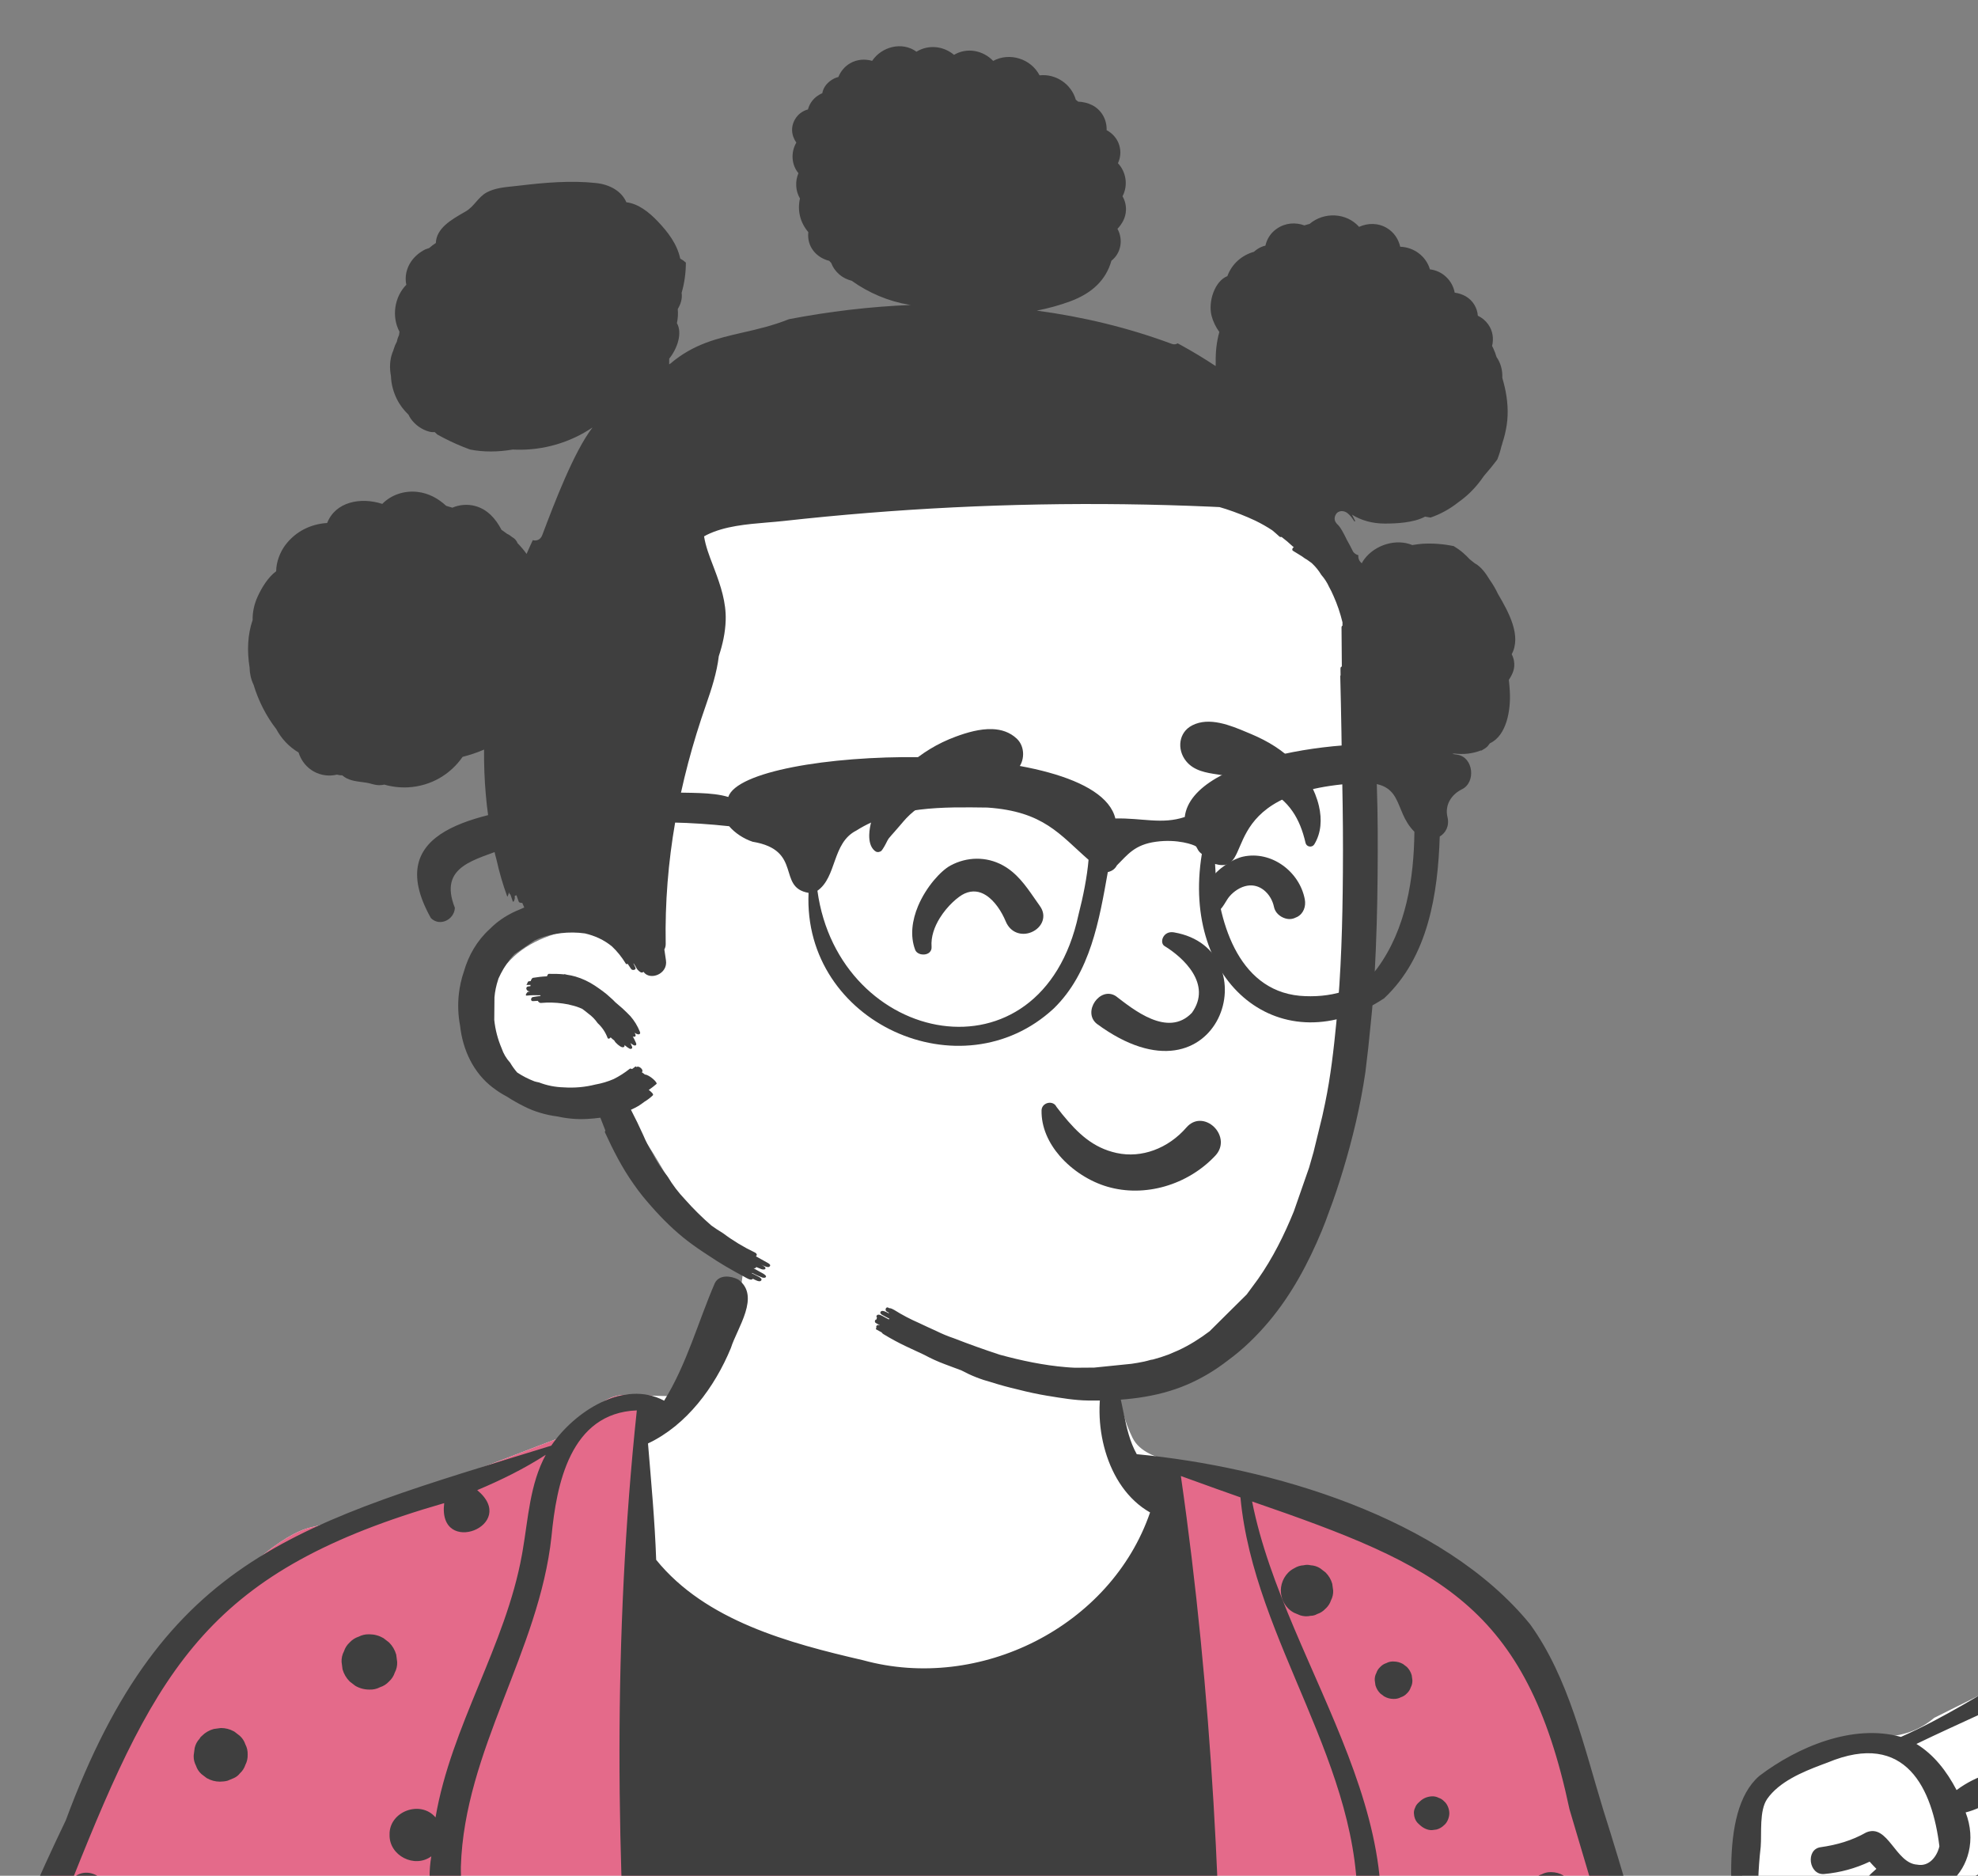
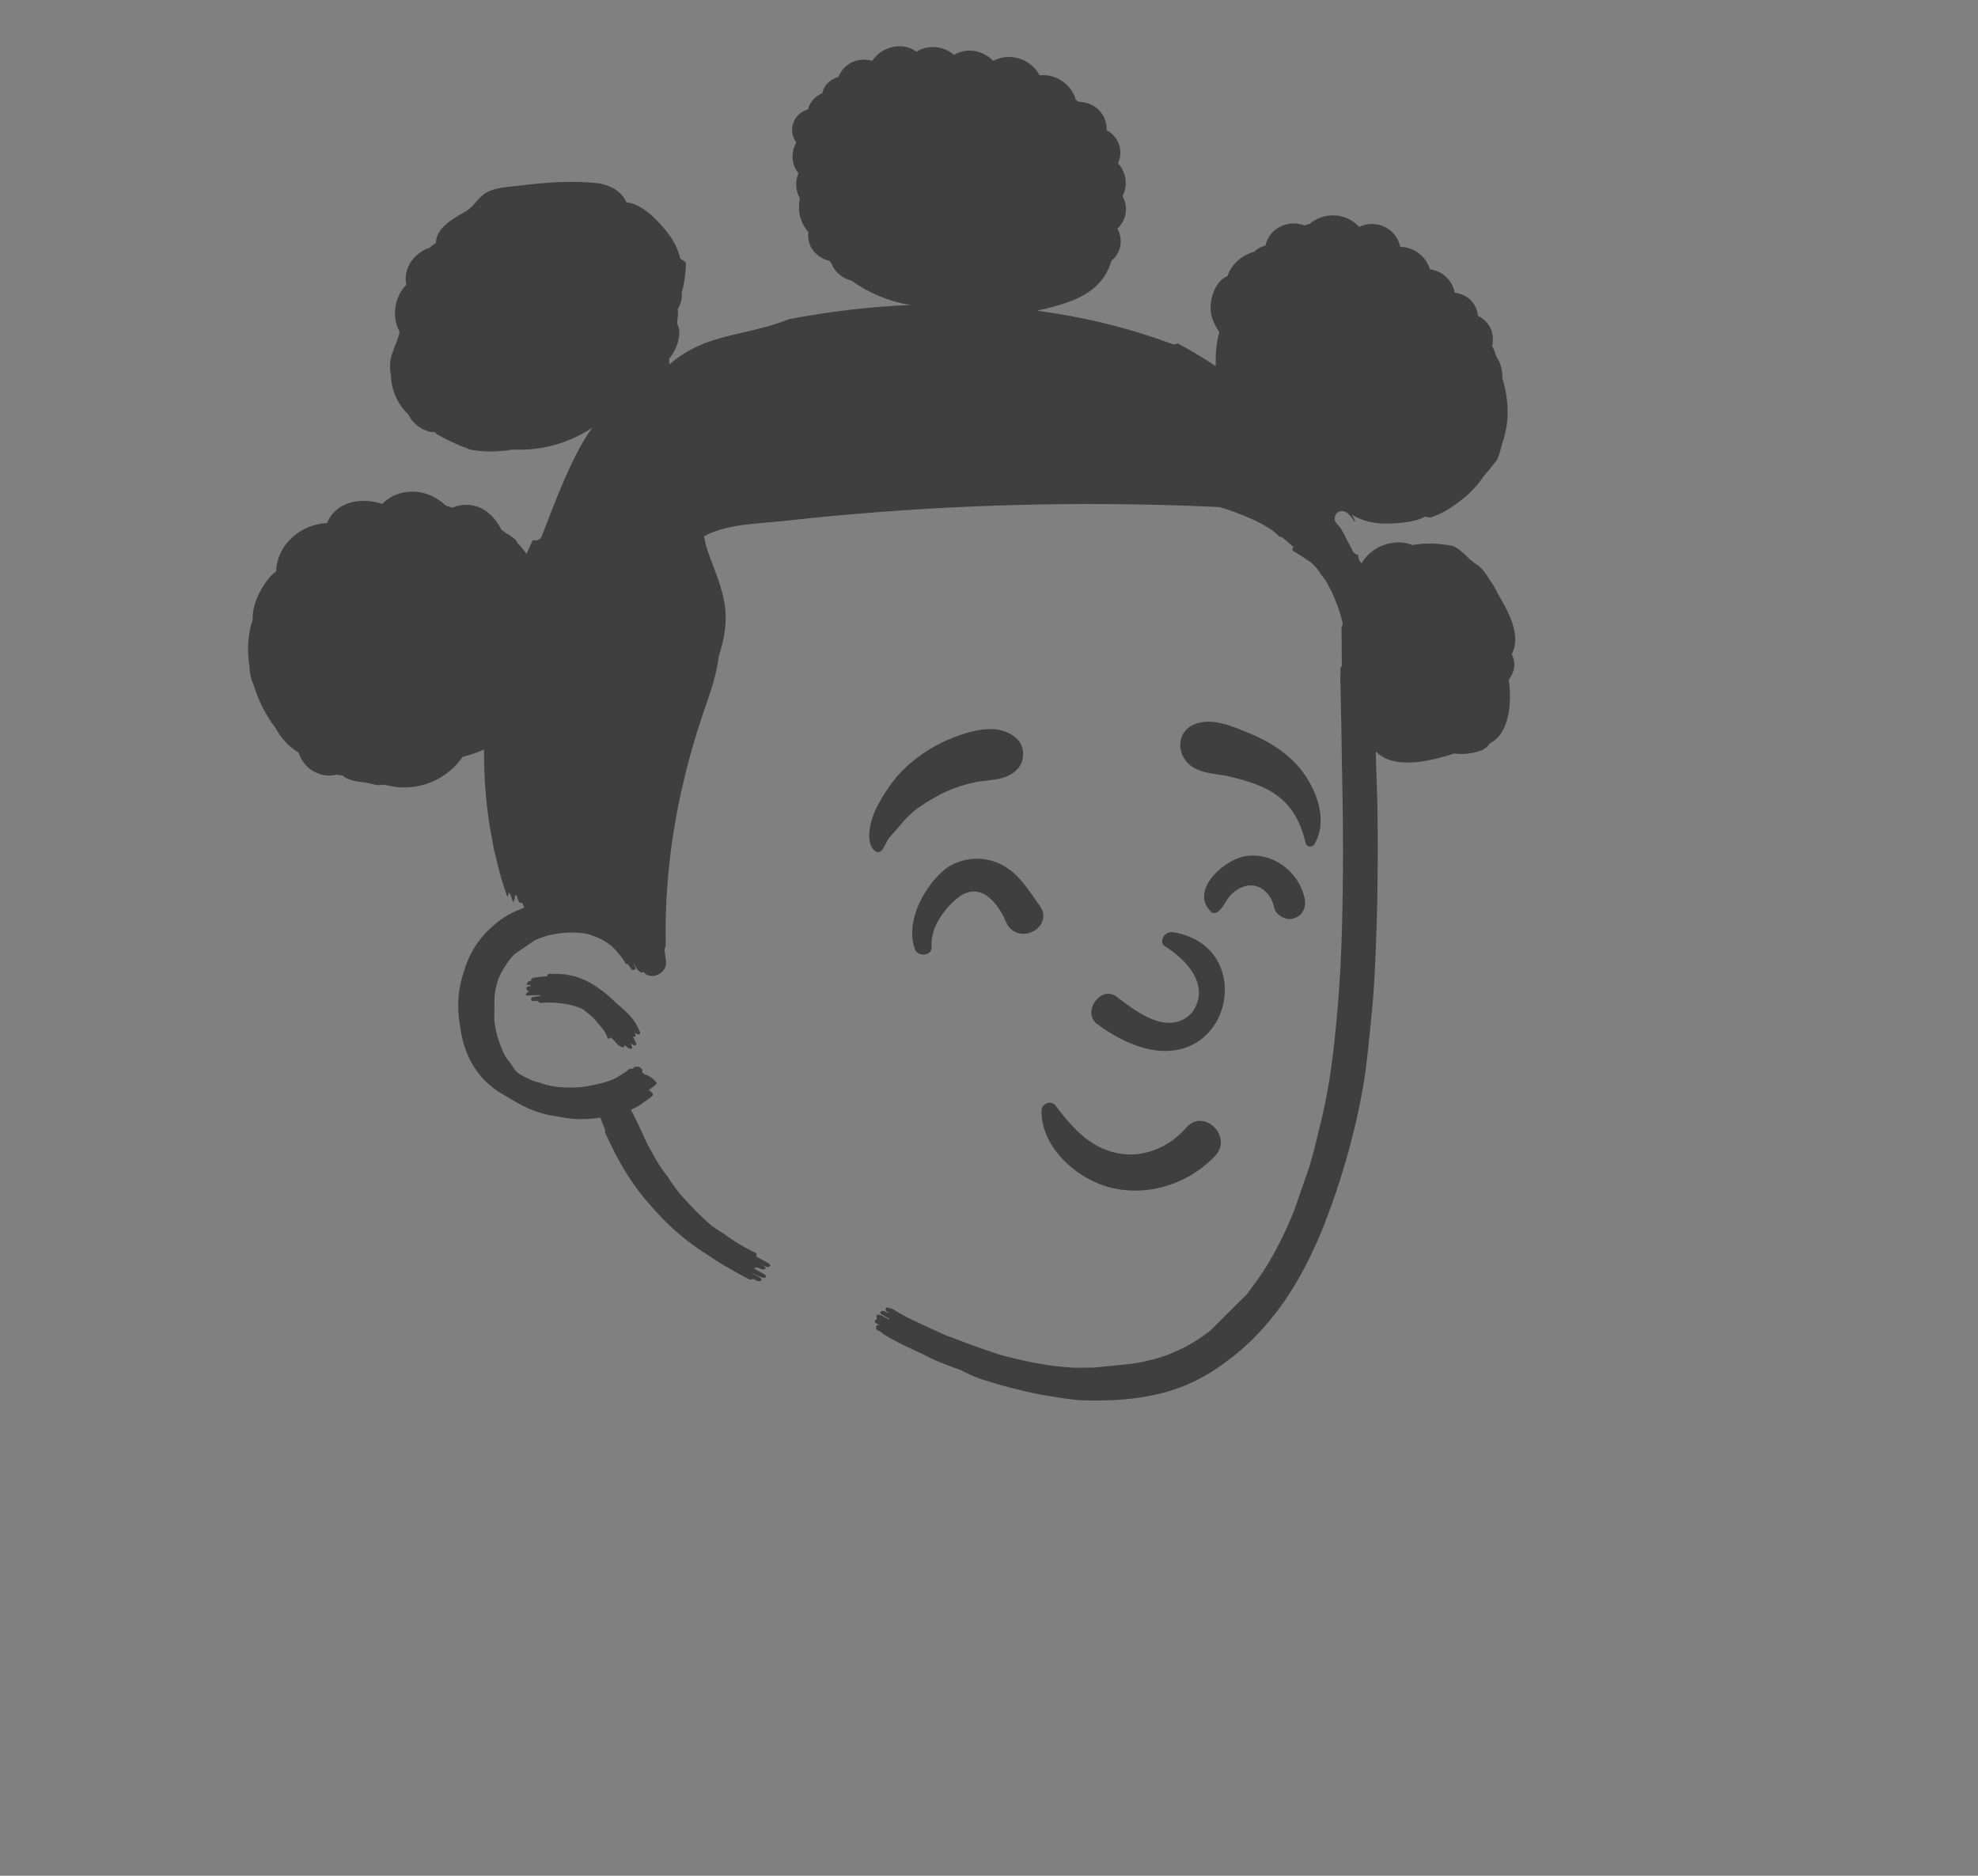
<svg xmlns="http://www.w3.org/2000/svg" width="58" height="55" viewBox="0 0 58 55" fill="none">
  <rect x="0" y="0" width="58" height="55" fill="#808080" stroke="none" />
-   <path fill-rule="evenodd" clip-rule="evenodd" d="M26.888 34.346C29.046 34.452 32.405 35.371 32.573 35.959C32.835 36.876 32.272 40.316 33.214 42.169C33.616 42.958 35.142 42.888 35.733 43.145C37.711 44.005 43.567 45.638 44.775 47.693C45.258 48.516 48.231 58.732 49.811 63.944C49.989 64.532 50.19 65.075 50.409 65.579L50.489 65.188C51.133 62.038 51.455 60.13 51.455 59.467C51.455 58.429 50.623 54.052 51.455 52.939C52.279 51.837 54.266 50.937 55.16 50.919L55.186 50.918C55.773 50.918 56.282 50.736 56.714 50.371L57.346 50.055C60.565 48.45 62.445 47.569 62.988 47.414C63.853 47.165 65.326 47.695 64.589 48.49C64.099 49.02 62.865 49.958 60.889 51.304L60.143 51.892L60.233 51.939C61.197 52.443 61.763 52.867 61.932 53.211C62.107 53.566 62.023 53.986 61.681 54.471L61.733 54.521C62.166 54.944 62.382 55.227 62.382 55.371V56.075C62.813 56.702 62.92 57.225 62.705 57.644C62.49 58.063 62.148 58.425 61.681 58.732C61.336 59.633 60.926 60.274 60.45 60.655C59.974 61.037 59.151 61.354 57.982 61.608L56.924 64.123L56.066 67.655L55.634 71.597L55.76 71.688C56.341 72.109 56.714 72.421 56.714 72.743C56.714 73.245 54.368 85.058 50.718 85.587C49.928 85.701 45.834 85.14 44.49 84.054L44.51 84.171C44.827 86.07 44.76 87.055 44.309 87.129C38.778 88.03 23.069 88.309 -2.819 87.964C-2.973 74.308 -2.276 65.213 -0.73 60.68C3.227 49.085 7.589 45.125 9.115 44.786C10.451 44.489 15.087 42.655 16.383 42.169C17.228 41.851 17.41 40.898 18.373 40.898L18.451 40.899C19.384 40.908 20.21 41.074 20.675 40.597C21.893 39.347 21.553 37.616 22.058 35.959C22.337 35.046 24.241 34.216 26.888 34.346Z" fill="white" />
-   <path d="M18.373 40.898L18.451 40.899C18.682 40.901 18.906 40.913 19.119 40.922L18.669 42.447L18.66 42.607C18.367 47.862 20.956 50.378 26.427 50.154C31.898 49.93 34.619 48.21 34.591 44.994L34.589 44.897L34.589 42.895L34.675 42.912C35.09 42.989 35.49 43.039 35.733 43.145C37.711 44.005 43.567 45.638 44.775 47.693C45.258 48.516 48.231 58.732 49.811 63.944C49.869 64.135 49.929 64.321 49.991 64.502L49.991 65.532L49.974 65.594C49.42 67.653 50.157 69.335 52.185 70.642C53.623 71.569 55.099 72.17 56.614 72.447C56.679 72.547 56.714 72.644 56.714 72.743C56.714 73.245 54.368 85.058 50.718 85.587C49.928 85.701 45.834 85.14 44.49 84.053L44.51 84.171L44.529 84.284C44.824 86.109 44.751 87.057 44.309 87.129C38.778 88.03 23.069 88.309 -2.819 87.964C-2.973 74.308 -2.276 65.213 -0.73 60.68C3.227 49.085 7.589 45.125 9.115 44.786C10.451 44.489 15.087 42.655 16.383 42.169C17.229 41.851 17.41 40.898 18.373 40.898Z" fill="#E46A8A" />
-   <path fill-rule="evenodd" clip-rule="evenodd" d="M20.962 37.62C21.088 37.371 21.424 37.403 21.646 37.517C22.311 38 21.615 38.937 21.431 39.527C20.958 40.671 20.136 41.789 19.001 42.324C19.095 43.461 19.201 44.596 19.241 45.737C20.692 47.526 23.139 48.179 25.311 48.681C28.722 49.619 32.572 47.698 33.723 44.347C32.413 43.607 31.989 41.669 32.38 40.317C32.414 40.222 32.562 40.18 32.614 40.286C32.973 41.02 32.925 41.915 33.333 42.639C37.249 43.012 42.302 44.48 44.867 47.627C46.004 49.202 46.454 51.25 47.014 53.075C48.209 56.837 49.16 60.675 50.332 64.441L50.47 63.728C50.849 61.765 51.193 59.776 50.937 57.78L50.932 57.684C50.849 56.096 50.349 53.144 51.588 52.072C52.709 51.221 54.333 50.536 55.74 50.929C58.243 49.822 60.404 47.957 63.07 47.231C63.891 47.063 65.072 47.262 64.877 48.368C64.34 50.303 62.089 51.054 60.55 52.052C61.536 52.318 62.739 53.51 61.968 54.55C61.962 54.568 61.956 54.582 61.95 54.593C62.575 54.868 62.662 55.56 62.509 56.154C62.493 56.31 62.452 56.176 62.545 56.318C63.25 56.979 62.938 58.822 61.876 58.884C61.945 59.757 61.381 60.605 60.666 61.081C59.896 61.594 58.782 61.616 58.145 62.319C56.647 64.942 56.131 68.04 55.968 71.045C56.955 71.412 57.84 72.51 56.943 73.442C56.926 73.444 56.908 73.446 56.89 73.448C56.37 74.826 56.169 76.296 55.895 77.736C55.472 80.193 54.369 82.449 52.962 84.496C51.334 87.205 46.957 86.776 44.752 85.027C44.761 85.486 44.837 85.942 44.689 86.385C44.471 86.864 43.939 86.657 43.886 86.186C42.721 86.837 42.446 84.687 43.742 85.028C43.642 83.473 43.585 81.916 43.538 80.359C42.071 80.831 42.008 78.412 43.508 78.895L43.506 78.227C43.495 73.099 43.552 67.954 44.233 62.866C44.296 62.486 44.403 62.118 44.465 61.739C44.471 61.7 44.533 61.711 44.533 61.749C44.639 68.871 44.17 76.009 44.659 83.134C45.066 83.257 45.228 83.721 45.529 83.991C46.198 84.605 47.108 84.904 47.999 85.008C50.493 85.355 51.569 84.598 52.68 82.444C52.179 82.777 51.502 82.189 51.807 81.663L51.817 81.647C52.134 81.089 53.029 81.423 52.916 82.048C54.032 80.271 54.617 78.267 55.048 76.234L55.107 75.992C55.316 75.128 55.589 74.139 56.092 73.359C53.02 72.58 50.015 70.209 49.534 66.956C48.754 69.392 47.697 71.773 46.69 74.142C46.379 74.965 46.25 75.851 45.804 76.615C45.7 76.792 45.437 76.746 45.379 76.56C44.978 74.778 46.193 73.083 46.824 71.479C47.339 70.573 48.817 66.433 49.734 66.423C48.704 61.935 47.33 57.481 46.021 53.049C44.756 47.065 42.178 45.911 36.715 44.026C37.7 49.017 42.199 53.848 39.805 59.082L39.747 59.218C39.502 59.795 39.299 60.376 39.469 61.01C39.635 61.624 40.013 62.158 40.315 62.711C42.005 65.833 40.842 69.48 40.189 72.732C39.364 76.546 38.549 80.363 37.696 84.17C37.528 84.93 37.419 85.712 37.165 86.448C37.034 86.828 36.38 86.792 36.422 86.349C36.503 85.489 36.746 84.651 36.923 83.807C37.985 78.34 39.422 72.939 40.336 67.448C40.923 63.384 38.61 62.76 38.696 60.134C39.011 58.791 39.843 57.592 39.795 56.161C39.98 51.78 36.77 48.166 36.373 43.905L35.673 43.657C35.324 43.532 34.974 43.407 34.626 43.279C36.459 56.022 35.903 69.044 34.986 81.851C34.799 82.442 34.977 88.484 34.192 88.117C34.152 88.348 34.029 88.575 33.761 88.573C31.327 88.596 28.892 88.634 26.457 88.663C25.286 88.556 23.677 89 22.681 88.328C21.531 88.002 21.398 82.993 21.091 81.89L20.971 81.088C19.017 67.977 17.269 54.596 18.673 41.355C16.719 41.43 16.316 43.526 16.171 45.053C15.808 48.421 13.619 51.322 13.514 54.729C13.505 55.556 13.662 56.357 13.994 57.116C14.876 58.975 16.402 61.125 15.261 63.202C13.913 64.819 14.03 65.244 14.525 67.242C15.917 73.847 18.229 80.197 20.428 86.566C19.95 89.041 17.076 79.852 16.805 79.159C15.533 79.795 14.838 77.685 16.297 77.534C15.36 74.416 14.498 71.275 13.779 68.098L13.76 68.009C13.443 66.541 12.819 64.823 13.873 63.521C16.59 60.79 12.078 57.738 12.647 54.43C12.156 54.792 11.412 54.411 11.423 53.803C11.4 53.118 12.326 52.767 12.771 53.289C13.229 50.605 14.823 48.262 15.305 45.586L15.327 45.46C15.49 44.515 15.536 43.519 16.003 42.657C15.367 43.068 14.69 43.4 13.993 43.693C15.239 44.727 12.826 45.672 13.025 44.074C6.192 46.039 4.648 48.779 2.139 55.072C2.607 54.619 3.41 55.205 3.13 55.782C2.906 56.39 1.929 56.212 1.93 55.564L1.815 55.835C0.294 59.451 -1.091 63.154 -1.787 67.024C-0.422 66.832 -0.769 69 -2.006 68.389C-2.502 71.83 -2.51 75.32 -2.449 78.789C-1.298 78.189 -1.263 80.228 -2.438 79.647C-2.395 82.49 -2.332 85.333 -2.285 88.175C-2.275 88.78 -3.214 88.778 -3.229 88.175C-3.339 83.807 -3.539 79.431 -3.444 75.062C-3.533 67.478 -1.34 60.169 1.929 53.375C4.82 45.553 8.815 44.664 16.164 42.389C16.843 41.389 18.292 40.442 19.474 41.07C20.136 40.009 20.472 38.751 20.962 37.62ZM8.37 64.882C8.398 64.786 8.536 64.81 8.541 64.905C8.602 66.132 8.547 67.367 8.463 68.6C8.412 69.352 8.349 70.103 8.296 70.851C8.154 72.822 8.04 74.795 7.953 76.77C7.984 76.758 8.015 76.747 8.047 76.738C8.197 76.697 8.347 76.697 8.496 76.738C8.63 76.775 8.746 76.84 8.847 76.933L8.868 76.954C8.95 77.029 9.009 77.119 9.043 77.223C9.091 77.315 9.116 77.414 9.116 77.52L9.115 77.546C9.115 77.698 9.077 77.838 9 77.969C8.925 78.095 8.824 78.195 8.698 78.27C8.566 78.346 8.424 78.384 8.272 78.385C8.256 78.386 8.239 78.388 8.223 78.388C8.11 78.393 8.004 78.369 7.906 78.318L7.891 78.314C7.854 79.316 7.824 80.318 7.802 81.321C7.782 82.195 7.755 83.068 7.737 83.942L7.729 84.379L7.713 85.345C7.708 85.742 7.71 86.123 7.574 86.497L7.558 86.54C7.46 86.791 7.384 87.139 7.122 87.278C6.914 87.389 6.632 87.348 6.512 87.132C6.411 86.951 6.499 86.69 6.648 86.568C6.645 86.56 6.64 86.552 6.637 86.544C6.614 86.478 6.579 86.415 6.558 86.348C6.493 86.136 6.511 85.91 6.51 85.69C6.51 85.302 6.523 84.913 6.534 84.525C6.557 83.699 6.583 82.874 6.616 82.049C6.726 79.281 6.933 76.513 7.171 73.752L7.251 72.821C7.358 71.582 7.47 70.341 7.627 69.109C7.634 69.05 7.642 68.991 7.65 68.932C7.565 68.89 7.487 68.832 7.425 68.767C7.175 68.507 7.024 68.118 6.882 67.782L6.849 67.706C6.695 67.348 6.553 66.986 6.48 66.602L6.473 66.567C6.439 66.403 6.373 66.113 6.548 66.034C6.639 65.992 6.697 66.022 6.726 66.112C6.73 66.124 6.727 66.137 6.72 66.148C6.792 66.257 6.905 66.36 6.976 66.461L7.219 66.807L7.339 66.981C7.492 67.204 7.655 67.417 7.823 67.628C7.956 66.703 8.118 65.783 8.37 64.882ZM18.349 85.485C18.653 85.248 19.149 85.377 19.149 85.814C19.149 86.253 18.652 86.38 18.349 86.143L18.334 86.132L18.319 86.12C18.154 85.992 18.148 85.657 18.307 85.518L18.319 85.508C18.329 85.5 18.338 85.492 18.349 85.485ZM5.115 84.631C5.253 84.631 5.381 84.666 5.5 84.735C5.552 84.774 5.603 84.814 5.655 84.853C5.75 84.948 5.815 85.06 5.851 85.188L5.879 85.39C5.883 85.495 5.861 85.592 5.813 85.682C5.782 85.776 5.729 85.858 5.655 85.927C5.586 86.001 5.504 86.053 5.409 86.083C5.326 86.127 5.237 86.15 5.141 86.15L5.115 86.149C4.977 86.149 4.849 86.114 4.729 86.045C4.678 86.006 4.627 85.966 4.575 85.927C4.481 85.832 4.415 85.721 4.378 85.592C4.37 85.525 4.361 85.457 4.351 85.39C4.347 85.285 4.37 85.188 4.417 85.098C4.448 85.004 4.501 84.922 4.575 84.853C4.644 84.779 4.726 84.727 4.821 84.697C4.904 84.653 4.994 84.631 5.089 84.631L5.115 84.631ZM39.758 83.231L39.952 83.257C40.138 83.299 40.288 83.435 40.388 83.59C40.441 83.674 40.47 83.763 40.474 83.86C40.496 83.955 40.491 84.052 40.461 84.148C40.439 84.242 40.395 84.325 40.331 84.395C40.308 84.43 40.282 84.461 40.253 84.489C40.192 84.59 40.1 84.656 40.005 84.724C39.925 84.775 39.839 84.802 39.745 84.806C39.684 84.823 39.622 84.823 39.559 84.806C39.467 84.802 39.38 84.775 39.3 84.724C39.253 84.688 39.206 84.651 39.159 84.615C39.117 84.567 39.079 84.518 39.042 84.466C39.018 84.41 38.994 84.354 38.971 84.298C38.927 84.163 38.949 84.044 38.972 83.909C38.976 83.886 38.982 83.866 38.99 83.843L39.006 83.801C39.049 83.689 39.071 83.651 39.147 83.553L39.176 83.515C39.19 83.496 39.205 83.478 39.222 83.461C39.269 83.412 39.337 83.372 39.39 83.33C39.504 83.264 39.627 83.232 39.758 83.231ZM14.638 82.76C14.746 82.761 14.847 82.787 14.94 82.841L15.061 82.934C15.135 83.009 15.186 83.096 15.215 83.197C15.222 83.249 15.229 83.302 15.237 83.355C15.24 83.436 15.223 83.513 15.185 83.584C15.161 83.658 15.12 83.721 15.061 83.776C15.007 83.833 14.943 83.874 14.869 83.899C14.804 83.932 14.735 83.95 14.661 83.95L14.638 83.949C14.53 83.949 14.43 83.922 14.336 83.868L14.215 83.776C14.141 83.701 14.09 83.614 14.061 83.513C14.054 83.46 14.047 83.408 14.039 83.355C14.036 83.273 14.053 83.197 14.091 83.126C14.116 83.052 14.156 82.988 14.215 82.934C14.269 82.876 14.333 82.835 14.407 82.811C14.472 82.778 14.54 82.761 14.614 82.76L14.638 82.76ZM9.726 82.516C9.88 82.515 10.037 82.558 10.164 82.647C10.287 82.734 10.38 82.828 10.44 82.968C10.457 83.007 10.473 83.044 10.487 83.082C10.55 83.251 10.562 83.42 10.474 83.585C10.389 83.745 10.205 83.815 10.041 83.863C9.902 83.904 9.744 83.91 9.606 83.861C9.537 83.837 9.469 83.811 9.407 83.774C9.291 83.702 9.228 83.618 9.15 83.513C9.089 83.41 9.059 83.298 9.059 83.179C9.059 83.059 9.089 82.948 9.15 82.844C9.269 82.641 9.49 82.518 9.726 82.516ZM1.875 82.658C2.071 82.658 2.242 82.748 2.36 82.9C2.479 83.054 2.523 83.245 2.47 83.436C2.415 83.637 2.247 83.814 2.039 83.865C1.885 83.902 1.759 83.901 1.605 83.875C1.476 83.853 1.377 83.776 1.277 83.697C1.164 83.605 1.129 83.437 1.148 83.302C1.166 83.166 1.229 83.078 1.324 82.998L1.325 82.996L1.289 83.023C1.303 83.011 1.316 82.998 1.329 82.986C1.334 82.978 1.337 82.97 1.341 82.962C1.396 82.87 1.47 82.797 1.562 82.742C1.659 82.686 1.763 82.658 1.875 82.658ZM47.466 80.429C47.574 80.4 47.682 80.4 47.789 80.429C47.868 80.447 47.937 80.483 47.996 80.537C48.055 80.575 48.104 80.624 48.14 80.686L48.152 80.706C48.236 80.849 48.25 81.012 48.214 81.171C48.168 81.368 47.986 81.547 47.789 81.593L47.782 81.594L47.776 81.596C47.696 81.621 47.615 81.625 47.535 81.606C47.454 81.603 47.38 81.579 47.311 81.535C47.223 81.479 47.15 81.407 47.094 81.32C47.049 81.251 47.026 81.177 47.022 81.096C47.008 81.043 47.008 80.99 47.022 80.937C47.026 80.857 47.049 80.783 47.094 80.714L47.188 80.592L47.198 80.584C47.274 80.509 47.363 80.457 47.466 80.429ZM40.01 76.533C40.981 76.533 40.979 78.031 40.01 78.031C39.039 78.031 39.04 76.533 40.01 76.533ZM4.462 76.344C4.565 76.321 4.667 76.326 4.768 76.357C4.83 76.383 4.891 76.409 4.951 76.434L5.107 76.553C5.136 76.578 5.15 76.604 5.176 76.639L5.21 76.682C5.258 76.746 5.259 76.76 5.312 76.896C5.348 77.027 5.348 77.158 5.312 77.289C5.295 77.353 5.269 77.412 5.236 77.467C5.205 77.52 5.169 77.567 5.128 77.61L5.107 77.631C5.037 77.705 4.955 77.757 4.86 77.788C4.8 77.823 4.736 77.84 4.667 77.84C4.565 77.863 4.462 77.858 4.361 77.826C4.3 77.801 4.239 77.775 4.178 77.75L4.023 77.631L3.903 77.476L3.864 77.386L3.826 77.294L3.798 77.092C3.795 76.987 3.816 76.89 3.864 76.798C3.883 76.734 3.915 76.678 3.963 76.63C3.997 76.573 4.043 76.527 4.1 76.494C4.148 76.446 4.205 76.414 4.269 76.396C4.329 76.361 4.394 76.344 4.462 76.344ZM52.484 75.275C52.565 75.272 52.641 75.289 52.71 75.325C52.735 75.334 52.758 75.344 52.781 75.356C52.871 75.408 52.942 75.478 52.995 75.567C53.038 75.635 53.061 75.707 53.065 75.786C53.081 75.857 53.08 75.929 53.06 76L53.054 76.021C53.038 76.079 53.013 76.133 52.981 76.182C52.978 76.188 52.974 76.194 52.969 76.199C52.92 76.277 52.854 76.341 52.773 76.389C52.682 76.441 52.585 76.467 52.48 76.468C52.27 76.468 52.09 76.355 51.979 76.182C51.964 76.158 51.955 76.127 51.944 76.102C51.934 76.078 51.919 76.048 51.91 76.021C51.882 75.916 51.882 75.812 51.91 75.707C51.929 75.631 51.964 75.564 52.016 75.507C52.059 75.443 52.114 75.392 52.183 75.356C52.268 75.306 52.36 75.28 52.458 75.275L52.484 75.275ZM11.49 74.542C11.593 74.514 11.695 74.512 11.797 74.536L11.822 74.542C11.904 74.561 11.974 74.598 12.035 74.653C12.102 74.697 12.156 74.755 12.195 74.827C12.252 74.924 12.28 75.028 12.281 75.14C12.28 75.252 12.252 75.356 12.195 75.453C12.14 75.546 12.065 75.62 11.971 75.675L11.89 75.714C11.822 75.757 11.749 75.779 11.67 75.783C11.618 75.797 11.565 75.797 11.513 75.783C11.46 75.783 11.41 75.77 11.365 75.743C11.314 75.73 11.271 75.704 11.234 75.668C11.17 75.626 11.119 75.572 11.082 75.504L11.022 75.363L11.002 75.207L11.022 75.052L11.055 74.975C11.085 74.87 11.138 74.778 11.216 74.701C11.293 74.624 11.385 74.572 11.49 74.542ZM48.219 73.3C48.327 73.267 48.434 73.262 48.542 73.286C48.614 73.286 48.682 73.304 48.745 73.341C48.814 73.36 48.873 73.394 48.924 73.444C49.012 73.501 49.081 73.576 49.132 73.669L49.213 73.861C49.262 73.986 49.245 74.169 49.215 74.294C49.191 74.397 49.143 74.487 49.073 74.564C49.037 74.623 48.99 74.67 48.93 74.706C48.861 74.768 48.782 74.812 48.692 74.838L48.668 74.845L48.659 74.847C48.657 74.848 48.656 74.848 48.654 74.848C48.654 74.848 48.652 74.848 48.651 74.848C48.616 74.857 48.58 74.862 48.542 74.864C48.434 74.887 48.327 74.883 48.219 74.849C48.155 74.823 48.091 74.795 48.026 74.768C47.971 74.727 47.917 74.685 47.863 74.643C47.82 74.589 47.778 74.534 47.736 74.48C47.677 74.388 47.645 74.288 47.64 74.181C47.621 74.11 47.621 74.04 47.64 73.968C47.64 73.895 47.659 73.828 47.695 73.766C47.728 73.665 47.783 73.579 47.863 73.507C47.917 73.465 47.971 73.423 48.026 73.381C48.091 73.354 48.155 73.327 48.219 73.3ZM0.983 70.665C1.095 70.635 1.206 70.635 1.318 70.665L1.468 70.728C1.543 70.767 1.601 70.821 1.646 70.89C1.702 70.95 1.74 71.022 1.759 71.103C1.803 71.215 1.797 71.392 1.763 71.507C1.723 71.636 1.663 71.739 1.569 71.836C1.412 71.997 1.172 72.043 0.96 71.995C0.901 71.981 0.846 71.956 0.795 71.924C0.635 71.825 0.527 71.653 0.527 71.462C0.527 71.442 0.529 71.421 0.532 71.401C0.521 71.359 0.518 71.315 0.519 71.269L0.541 71.103L0.543 71.099C0.572 70.993 0.626 70.902 0.703 70.825C0.775 70.754 0.859 70.703 0.955 70.672L0.979 70.665H0.983ZM56.868 54.136C56.666 52.487 55.905 50.714 53.585 51.682L53.413 51.746C52.839 51.962 52.17 52.246 51.82 52.745C51.58 53.089 51.661 53.755 51.628 54.156C51.476 55.46 51.558 56.763 51.715 58.062C51.919 61.106 51.275 64.26 49.992 67.027C51.276 69.091 52.993 71.016 55.336 71.876C55.435 69.53 55.897 67.226 56.389 64.937L56.408 64.837C56.605 63.805 56.703 62.745 57.386 61.886C58.773 60.389 60.682 61.236 61.595 58.831C61.404 58.734 61.51 58.405 61.741 58.468C62.542 58.609 62.672 57.133 62.123 56.778C61.552 56.432 62.127 55.793 61.884 55.332C61.749 55.133 61.456 55.127 61.324 54.898C60.972 54.055 62.731 53.515 60.663 52.565C60.239 52.415 59.766 52.508 59.339 52.506C58.711 52.565 58.211 53.005 57.637 53.143C58.262 54.753 56.684 56.303 55.26 55.017C54.484 55.745 53.617 57.405 55.502 56.632C56.424 56.02 57.218 55.229 58.289 54.852L58.311 54.845C58.709 54.716 60.448 53.876 60.362 54.603C59.71 55.228 58.636 55.22 57.881 55.728C56.835 56.208 56.167 57.373 54.914 57.357C54.626 59.099 56.615 58.039 57.355 57.559L57.561 57.448C58.606 56.887 59.666 56.367 60.884 56.361C61.221 56.358 61.219 56.874 60.884 56.878C59.297 56.888 58.004 57.874 56.674 58.608C56.543 59.625 58.041 59.179 58.61 59.029C59.206 58.946 60.163 58.305 60.685 58.644C60.889 59.165 59.991 59.126 59.679 59.284C61.106 59.966 59.855 60.395 59.473 59.348L59.361 59.386C58.405 59.705 56.087 60.362 56.363 58.753C56.013 58.907 55.587 58.999 55.2 58.913C54.236 60.33 52.699 59.782 54.934 58.816C54.43 58.583 54.262 57.684 54.746 57.35C52.986 57.243 54.292 55.409 55.021 54.797C54.952 54.728 54.885 54.658 54.823 54.587C54.403 54.785 53.962 54.906 53.49 54.949C53.038 54.989 52.938 54.225 53.384 54.163C53.861 54.096 54.301 53.969 54.722 53.73C55.359 53.457 55.577 54.633 56.215 54.674C56.563 54.743 56.798 54.439 56.868 54.136ZM42.057 69.306C42.212 69.306 42.349 69.371 42.46 69.472C42.572 69.574 42.62 69.726 42.627 69.872C42.63 69.95 42.614 70.023 42.578 70.09C42.555 70.16 42.516 70.221 42.46 70.272C42.357 70.374 42.203 70.438 42.057 70.438C41.903 70.438 41.766 70.374 41.654 70.272C41.543 70.17 41.495 70.018 41.488 69.872C41.485 69.794 41.501 69.722 41.537 69.654C41.557 69.591 41.591 69.535 41.638 69.487L41.654 69.472C41.758 69.369 41.911 69.306 42.057 69.306ZM46.725 65.815L46.75 65.816C46.88 65.817 47.001 65.849 47.114 65.914C47.163 65.951 47.211 65.988 47.26 66.026C47.349 66.115 47.411 66.221 47.445 66.342C47.48 66.469 47.48 66.596 47.445 66.723C47.433 66.796 47.406 66.866 47.363 66.927C47.299 67.032 47.214 67.117 47.108 67.18C46.997 67.244 46.878 67.275 46.75 67.276C46.622 67.275 46.503 67.244 46.392 67.18C46.286 67.117 46.201 67.032 46.138 66.927C46.095 66.866 46.067 66.796 46.055 66.723C46.02 66.596 46.02 66.469 46.055 66.342C46.087 66.229 46.142 66.13 46.222 66.045L46.24 66.026C46.306 65.956 46.383 65.906 46.472 65.877C46.551 65.836 46.635 65.816 46.725 65.815ZM11.102 65.855C11.157 65.84 11.211 65.84 11.266 65.855C11.347 65.858 11.423 65.883 11.494 65.927C11.535 65.959 11.577 65.991 11.618 66.022L11.655 66.066C11.732 66.159 11.734 66.175 11.793 66.318C11.818 66.397 11.821 66.477 11.803 66.556C11.803 66.61 11.789 66.66 11.763 66.706C11.748 66.757 11.723 66.801 11.685 66.838C11.658 66.883 11.623 66.919 11.578 66.946C11.52 66.998 11.452 67.034 11.373 67.052L11.214 67.074C11.193 67.071 11.172 67.068 11.151 67.066C11.126 67.065 11.102 67.062 11.078 67.058L11.054 67.052L11.032 67.046C11.003 67.038 10.975 67.027 10.947 67.013C10.896 66.998 10.85 66.972 10.812 66.934C10.745 66.891 10.692 66.834 10.653 66.762L10.643 66.739C10.629 66.714 10.617 66.688 10.608 66.66C10.583 66.616 10.57 66.569 10.57 66.518C10.555 66.45 10.556 66.383 10.573 66.316L10.58 66.294L10.637 66.159C10.667 66.114 10.698 66.067 10.738 66.03C10.762 66.009 10.82 65.963 10.854 65.94L10.874 65.927C10.944 65.883 11.021 65.858 11.102 65.855ZM3.131 64.551C3.431 64.849 3.299 65.397 2.879 65.503L2.83 65.515C2.425 65.617 2.059 65.253 2.162 64.849L2.174 64.802C2.28 64.385 2.831 64.253 3.131 64.551ZM53.006 61.398C53.003 61.356 53.057 61.342 53.083 61.366C53.44 61.684 53.668 62.065 54.101 62.312C54.536 62.559 54.985 62.539 55.439 62.699C55.593 62.754 55.594 62.958 55.439 63.012C54.58 63.31 53.071 62.299 53.006 61.398ZM12.64 61.333C12.736 61.303 12.832 61.299 12.927 61.32C12.992 61.32 13.053 61.337 13.109 61.369C13.17 61.386 13.223 61.417 13.268 61.461C13.322 61.493 13.365 61.536 13.398 61.59C13.461 61.659 13.504 61.74 13.526 61.833L13.552 62.023L13.526 62.214C13.502 62.271 13.477 62.328 13.454 62.385L13.388 62.474C13.334 62.545 13.325 62.546 13.195 62.642C13.112 62.694 13.023 62.723 12.927 62.726C12.864 62.744 12.8 62.744 12.736 62.726C12.671 62.726 12.61 62.71 12.554 62.678C12.493 62.661 12.44 62.63 12.395 62.586C12.316 62.535 12.255 62.468 12.21 62.385C12.185 62.328 12.161 62.271 12.137 62.214L12.111 62.023L12.137 61.833L12.139 61.827C12.172 61.708 12.233 61.604 12.321 61.516L12.464 61.406C12.521 61.37 12.579 61.351 12.64 61.333ZM47.212 61.476C47.417 61.42 47.643 61.479 47.793 61.628C47.943 61.778 48.003 62.001 47.946 62.205C47.891 62.403 47.73 62.564 47.529 62.618C47.469 62.634 47.409 62.643 47.347 62.64C47.244 62.639 47.148 62.614 47.058 62.562L46.943 62.473C46.886 62.422 46.847 62.361 46.824 62.29C46.788 62.222 46.772 62.149 46.775 62.071L46.774 62.057C46.772 62.029 46.775 62.001 46.784 61.973C46.784 61.945 46.789 61.917 46.796 61.889C46.85 61.691 47.013 61.53 47.212 61.476ZM2.986 59.482C3.052 59.48 3.113 59.493 3.17 59.523C3.23 59.543 3.281 59.575 3.324 59.622C3.372 59.665 3.404 59.716 3.423 59.775C3.454 59.832 3.467 59.893 3.465 59.959C3.465 60.045 3.443 60.125 3.4 60.199C3.375 60.231 3.349 60.263 3.324 60.295C3.265 60.355 3.195 60.395 3.113 60.418L3.066 60.434C2.996 60.459 2.928 60.461 2.855 60.451C2.779 60.441 2.709 60.42 2.647 60.373C2.586 60.338 2.538 60.29 2.502 60.229L2.461 60.134C2.453 60.101 2.449 60.053 2.447 60.019C2.447 60.014 2.447 60.009 2.446 60.004C2.446 59.975 2.455 59.906 2.462 59.877C2.478 59.816 2.512 59.759 2.55 59.711C2.582 59.66 2.627 59.62 2.681 59.59L2.686 59.587L2.692 59.583C2.709 59.571 2.727 59.56 2.744 59.547C2.818 59.504 2.899 59.482 2.986 59.482ZM41.23 58.96C41.349 58.96 41.459 58.99 41.561 59.049C41.565 59.05 41.569 59.052 41.571 59.053C41.669 59.111 41.747 59.188 41.805 59.285C41.864 59.386 41.894 59.495 41.894 59.611C41.894 59.728 41.864 59.836 41.805 59.937C41.747 60.034 41.669 60.112 41.571 60.169C41.569 60.171 41.565 60.173 41.561 60.174C41.459 60.233 41.349 60.263 41.23 60.263C41.112 60.263 41.002 60.233 40.9 60.174C40.7 60.058 40.575 59.841 40.575 59.611C40.575 59.381 40.7 59.164 40.9 59.049C41.002 58.99 41.112 58.96 41.23 58.96ZM10.474 58.109L10.494 58.108C10.573 58.105 10.646 58.121 10.713 58.157C10.784 58.18 10.845 58.219 10.897 58.275L11.005 58.364L11.037 58.389C11.042 58.394 11.047 58.398 11.052 58.403C11.124 58.475 11.174 58.561 11.202 58.659C11.211 58.716 11.219 58.772 11.225 58.829C11.241 58.976 11.153 59.127 11.057 59.231C11.005 59.287 10.944 59.326 10.873 59.349C10.805 59.385 10.73 59.401 10.652 59.398C10.491 59.384 10.339 59.35 10.223 59.226C10.21 59.212 10.197 59.196 10.184 59.181L10.091 59.075C10.021 59.004 9.972 58.921 9.945 58.825C9.938 58.774 9.931 58.724 9.925 58.674C9.918 58.523 9.992 58.382 10.091 58.275C10.183 58.175 10.339 58.114 10.474 58.109ZM6.736 56.559C7.506 56.559 7.505 57.746 6.736 57.746C5.966 57.746 5.968 56.559 6.736 56.559ZM45.461 54.894L45.485 54.894C45.612 54.895 45.732 54.927 45.842 54.991L45.986 55.1C46.073 55.189 46.134 55.292 46.168 55.411C46.176 55.474 46.184 55.536 46.193 55.598C46.197 55.695 46.176 55.786 46.132 55.87C46.103 55.956 46.055 56.032 45.986 56.096C45.921 56.165 45.846 56.213 45.758 56.241C45.673 56.285 45.582 56.306 45.485 56.302C45.357 56.302 45.238 56.27 45.127 56.206C45.079 56.169 45.032 56.132 44.984 56.096C44.903 56.015 44.845 55.921 44.81 55.813L44.802 55.786L44.776 55.598C44.773 55.502 44.793 55.411 44.838 55.327C44.866 55.239 44.915 55.164 44.984 55.1C45.048 55.032 45.124 54.983 45.212 54.955C45.289 54.915 45.372 54.894 45.461 54.894ZM41.991 52.671C42.06 52.669 42.124 52.683 42.184 52.714C42.245 52.734 42.299 52.768 42.344 52.816C42.439 52.892 42.498 53.044 42.498 53.167C42.498 53.289 42.439 53.441 42.344 53.517C42.282 53.578 42.208 53.621 42.124 53.644L41.991 53.662C41.862 53.668 41.731 53.601 41.639 53.517C41.621 53.5 41.603 53.483 41.585 53.467C41.501 53.39 41.465 53.276 41.459 53.167C41.457 53.108 41.47 53.054 41.496 53.003C41.514 52.95 41.543 52.905 41.585 52.866C41.603 52.85 41.621 52.833 41.639 52.816C41.739 52.724 41.856 52.678 41.991 52.671ZM63.971 48.712C64.457 48.123 64.174 47.703 63.443 47.849C62.183 48.018 60.997 48.81 59.888 49.377C58.677 50.013 57.429 50.537 56.194 51.135C56.703 51.445 57.082 51.932 57.372 52.488C57.95 52.052 58.689 51.843 59.41 51.816C60.719 50.57 62.886 50.285 63.971 48.712ZM6.477 50.668C6.609 50.668 6.733 50.699 6.848 50.761L6.873 50.774L7.032 50.897C7.109 50.967 7.163 51.051 7.195 51.148C7.243 51.24 7.266 51.341 7.262 51.449C7.266 51.556 7.243 51.656 7.195 51.749C7.163 51.846 7.109 51.929 7.032 52C6.988 52.057 6.932 52.101 6.864 52.133C6.801 52.159 6.739 52.185 6.676 52.212C6.606 52.234 6.524 52.237 6.448 52.241C6.31 52.24 6.181 52.205 6.061 52.136L5.905 52.017C5.83 51.948 5.777 51.866 5.746 51.771C5.702 51.687 5.679 51.598 5.679 51.503L5.68 51.477C5.68 51.471 5.68 51.464 5.681 51.457C5.69 51.388 5.699 51.319 5.709 51.25C5.733 51.148 5.78 51.059 5.85 50.984C5.867 50.949 5.891 50.92 5.922 50.897C6.019 50.799 6.135 50.733 6.268 50.696C6.338 50.687 6.407 50.677 6.477 50.668ZM40.862 48.718C40.962 48.718 41.055 48.743 41.141 48.792C41.179 48.821 41.216 48.849 41.253 48.878C41.322 48.947 41.369 49.028 41.395 49.12L41.415 49.266C41.417 49.342 41.402 49.412 41.367 49.477C41.345 49.545 41.307 49.604 41.253 49.654C41.203 49.708 41.144 49.745 41.075 49.767C41.01 49.802 40.939 49.817 40.862 49.815C40.763 49.815 40.67 49.789 40.584 49.739C40.547 49.711 40.509 49.683 40.472 49.654C40.41 49.591 40.365 49.518 40.338 49.435L40.331 49.412L40.311 49.266C40.308 49.19 40.323 49.12 40.358 49.055C40.38 48.986 40.419 48.928 40.472 48.878C40.523 48.824 40.582 48.787 40.65 48.765C40.709 48.734 40.773 48.718 40.84 48.717L40.862 48.718ZM10.805 47.92L10.831 47.92C10.978 47.921 11.115 47.958 11.243 48.032C11.298 48.074 11.352 48.116 11.407 48.158C11.509 48.259 11.578 48.378 11.618 48.516L11.646 48.731C11.651 48.843 11.627 48.947 11.576 49.043C11.543 49.144 11.487 49.231 11.407 49.304C11.334 49.383 11.246 49.439 11.145 49.471C11.048 49.522 10.944 49.546 10.831 49.541C10.684 49.541 10.547 49.505 10.419 49.431C10.364 49.389 10.31 49.346 10.254 49.304C10.153 49.203 10.084 49.084 10.044 48.947L10.016 48.731C10.011 48.62 10.035 48.515 10.086 48.419C10.118 48.319 10.175 48.231 10.254 48.158C10.328 48.079 10.415 48.023 10.517 47.99C10.607 47.944 10.702 47.92 10.805 47.92ZM38.228 45.896C38.296 45.879 38.363 45.879 38.431 45.896C38.531 45.901 38.626 45.931 38.713 45.986L38.866 46.104C38.868 46.106 38.871 46.108 38.873 46.111C38.965 46.204 39.03 46.314 39.065 46.44L39.092 46.638C39.096 46.74 39.074 46.835 39.028 46.924C39 47.009 38.954 47.083 38.891 47.147L38.866 47.17C38.797 47.244 38.717 47.296 38.623 47.326C38.563 47.361 38.499 47.378 38.431 47.378C38.33 47.401 38.228 47.396 38.128 47.365C38.068 47.339 38.007 47.314 37.946 47.289L37.927 47.278C37.698 47.154 37.557 46.893 37.557 46.638C37.557 46.382 37.698 46.121 37.927 45.996C37.934 45.993 37.94 45.99 37.946 45.986C38.034 45.931 38.128 45.901 38.228 45.896Z" fill="#3F3F3F" />
-   <path fill-rule="evenodd" clip-rule="evenodd" d="M39.068 16.201C36.631 12.764 30.507 12.376 26.637 12.398C18.993 12.335 17.393 21.085 16.994 27.217C16.179 27.355 15.386 27.638 14.848 28.276C14.193 29.053 13.967 30.387 14.581 31.256C14.989 31.833 15.633 32.026 16.306 32.058C18.538 31.846 18.995 33.827 20.094 35.312C22.914 39.106 27.799 40.337 32.279 40.356C33.801 40.396 35.635 40.51 36.609 39.084C39.687 33.769 39.754 26.721 39.944 20.699C39.97 19.157 39.964 17.525 39.068 16.201Z" fill="white" />
  <path fill-rule="evenodd" clip-rule="evenodd" d="M44.327 19.183C44.358 19.242 44.381 19.306 44.393 19.376C44.434 19.599 44.351 19.769 44.243 19.935C44.257 20.05 44.265 20.162 44.271 20.26C44.306 20.812 44.179 21.568 43.69 21.793C43.686 21.798 43.683 21.802 43.679 21.807C43.675 21.811 43.671 21.816 43.667 21.82C43.629 21.882 43.572 21.934 43.496 21.973C43.477 21.986 43.458 21.998 43.439 22.009C43.434 22.013 43.429 22.017 43.423 22.021C43.419 22.024 43.416 22.027 43.412 22.03C43.42 22.021 43.428 22.012 43.436 22.004C43.438 22.002 43.44 21.999 43.442 21.997C43.172 22.104 42.911 22.127 42.632 22.094C42.46 22.156 42.287 22.202 42.142 22.238C41.687 22.35 41.101 22.439 40.658 22.249C40.529 22.193 40.422 22.12 40.341 22.032C40.348 22.373 40.358 22.715 40.373 23.056C40.403 23.92 40.402 24.783 40.395 25.647C40.388 26.619 40.36 27.592 40.308 28.564C40.283 29.052 40.244 29.539 40.192 30.025C40.147 30.498 40.096 30.971 40.036 31.442C39.895 32.411 39.662 33.387 39.378 34.323C39.255 34.73 39.119 35.141 38.966 35.543C38.901 35.728 38.832 35.91 38.757 36.091C38.363 37.04 37.873 37.956 37.21 38.746C36.847 39.178 36.448 39.566 36.001 39.892C35.643 40.17 35.255 40.406 34.828 40.591C33.912 40.99 32.889 41.08 31.898 41.065C31.52 41.06 31.119 40.993 30.744 40.931L30.722 40.928C30.429 40.88 30.133 40.816 29.839 40.74C29.579 40.68 29.322 40.61 29.068 40.529C28.763 40.448 28.471 40.333 28.192 40.183L27.698 39.998C27.492 39.921 27.292 39.829 27.097 39.724L26.561 39.474C26.338 39.368 26.122 39.251 25.91 39.122C25.888 39.11 25.863 39.09 25.854 39.068C25.831 39.056 25.808 39.043 25.785 39.031C25.753 39.014 25.721 38.996 25.689 38.978C25.68 38.974 25.686 38.948 25.698 38.923C25.689 38.903 25.69 38.881 25.717 38.861C25.737 38.846 25.768 38.85 25.802 38.861C25.799 38.858 25.797 38.856 25.794 38.854C25.783 38.848 25.771 38.841 25.759 38.835C25.735 38.822 25.71 38.809 25.685 38.795C25.648 38.775 25.642 38.724 25.677 38.696C25.686 38.689 25.698 38.685 25.709 38.685C25.708 38.685 25.708 38.684 25.708 38.684C25.707 38.684 25.707 38.684 25.706 38.684C25.7 38.679 25.705 38.659 25.715 38.636C25.696 38.612 25.69 38.584 25.723 38.559C25.767 38.524 25.867 38.581 25.914 38.608C25.918 38.61 25.921 38.611 25.924 38.613C25.953 38.629 25.982 38.645 26.011 38.66C26.029 38.669 26.047 38.679 26.064 38.688C26.067 38.682 26.073 38.676 26.083 38.67C26.014 38.634 25.946 38.597 25.878 38.56C25.836 38.538 25.781 38.492 25.837 38.448C25.881 38.413 25.995 38.473 26.05 38.504C26.057 38.499 26.064 38.497 26.073 38.495C26.064 38.49 26.054 38.485 26.044 38.48C26.029 38.472 26.015 38.464 26.001 38.456C25.934 38.419 25.979 38.304 26.048 38.342C26.052 38.345 26.056 38.347 26.06 38.35C26.064 38.352 26.068 38.354 26.072 38.357C26.119 38.353 26.184 38.389 26.218 38.408L26.223 38.411C26.454 38.556 26.695 38.682 26.945 38.791C27.114 38.871 27.283 38.95 27.453 39.026C27.62 39.109 27.792 39.18 27.969 39.24C28.413 39.413 28.861 39.573 29.314 39.722C29.949 39.895 30.606 40.034 31.265 40.088C31.351 40.095 31.437 40.101 31.523 40.104C31.616 40.103 31.71 40.102 31.803 40.102C31.897 40.101 31.991 40.101 32.085 40.1C32.416 40.066 32.746 40.032 33.077 39.999L33.177 39.989C33.304 39.971 33.429 39.949 33.551 39.923C33.616 39.908 33.68 39.892 33.743 39.873C33.758 39.871 33.773 39.869 33.788 39.866C33.795 39.865 33.803 39.864 33.81 39.862C33.966 39.821 34.119 39.772 34.272 39.714C34.368 39.675 34.463 39.634 34.558 39.591C34.871 39.446 35.178 39.254 35.468 39.035C35.649 38.855 35.831 38.675 36.012 38.495C36.194 38.316 36.375 38.136 36.556 37.956L36.888 37.505C37.317 36.895 37.656 36.215 37.938 35.521L38.386 34.236C38.432 34.081 38.476 33.926 38.519 33.771L38.522 33.758C38.606 33.415 38.69 33.072 38.773 32.73C38.801 32.602 38.829 32.476 38.855 32.349C39.019 31.561 39.109 30.761 39.187 29.96C39.328 28.504 39.367 27.044 39.377 25.582C39.384 24.708 39.377 23.835 39.359 22.962C39.348 22.455 39.341 21.949 39.334 21.442C39.324 20.905 39.314 20.367 39.3 19.829C39.299 19.818 39.303 19.807 39.309 19.799C39.308 19.735 39.307 19.672 39.306 19.608C39.306 19.566 39.322 19.547 39.346 19.544C39.341 19.16 39.338 18.778 39.337 18.395C39.337 18.37 39.349 18.354 39.365 18.344V18.247C39.3 17.98 39.213 17.719 39.1 17.47C39.062 17.381 39.019 17.293 38.971 17.207C38.913 17.079 38.837 16.963 38.744 16.856C38.666 16.726 38.571 16.61 38.46 16.508C38.438 16.491 38.415 16.475 38.392 16.459C38.369 16.443 38.347 16.427 38.324 16.41C38.286 16.39 38.231 16.356 38.182 16.316C38.138 16.289 38.094 16.262 38.051 16.235C38.007 16.208 37.963 16.181 37.919 16.154C37.868 16.128 37.901 16.061 37.938 16.044V16.041C37.929 16.038 37.921 16.033 37.911 16.025C37.805 15.925 37.694 15.831 37.578 15.743C37.558 15.751 37.533 15.748 37.515 15.732C37.447 15.669 37.377 15.608 37.306 15.549C37.148 15.445 36.981 15.35 36.808 15.266C36.529 15.135 36.244 15.023 35.951 14.927C35.894 14.908 35.837 14.892 35.78 14.875L35.761 14.869C35.727 14.868 35.692 14.866 35.658 14.864C35.602 14.861 35.547 14.859 35.491 14.856C32.142 14.71 28.785 14.771 25.444 15.04C24.621 15.106 23.799 15.185 22.978 15.276C22.823 15.293 22.662 15.307 22.497 15.32C21.894 15.371 21.248 15.425 20.726 15.683C20.698 15.697 20.671 15.712 20.645 15.727C20.69 16.015 20.798 16.296 20.903 16.569C20.919 16.61 20.935 16.652 20.95 16.693C21.132 17.174 21.296 17.665 21.279 18.186C21.268 18.549 21.19 18.898 21.077 19.24C21.019 19.726 20.866 20.197 20.705 20.659C19.909 22.931 19.476 25.258 19.52 27.67C19.522 27.735 19.507 27.791 19.481 27.839L19.482 27.849C19.496 27.951 19.511 28.053 19.527 28.155C19.593 28.562 19.055 28.764 18.869 28.495C18.857 28.507 18.84 28.516 18.824 28.517C18.776 28.521 18.699 28.444 18.677 28.409C18.648 28.356 18.618 28.304 18.585 28.255C18.582 28.254 18.58 28.253 18.578 28.252C18.576 28.251 18.575 28.25 18.573 28.25C18.583 28.27 18.593 28.29 18.603 28.31C18.613 28.331 18.623 28.352 18.633 28.373C18.666 28.437 18.541 28.469 18.504 28.409C18.471 28.357 18.437 28.307 18.404 28.259C18.385 28.273 18.363 28.277 18.349 28.254C18.23 28.058 18.093 27.89 17.942 27.748C17.705 27.555 17.445 27.438 17.151 27.369C16.919 27.336 16.68 27.335 16.451 27.361C16.187 27.392 15.909 27.458 15.67 27.578C15.476 27.711 15.281 27.844 15.086 27.977C15.038 28.027 14.992 28.08 14.949 28.134C14.814 28.309 14.705 28.495 14.616 28.693C14.612 28.705 14.608 28.718 14.605 28.73C14.55 28.896 14.514 29.067 14.499 29.242C14.498 29.353 14.497 29.463 14.496 29.574C14.495 29.685 14.494 29.795 14.493 29.906C14.523 30.194 14.596 30.473 14.71 30.739C14.763 30.896 14.846 31.036 14.959 31.16C15.02 31.264 15.089 31.359 15.165 31.447C15.321 31.55 15.491 31.638 15.672 31.707C15.717 31.719 15.761 31.731 15.806 31.739C16.039 31.829 16.28 31.876 16.529 31.883C16.844 31.904 17.152 31.877 17.454 31.801C17.64 31.768 17.82 31.715 17.994 31.64C18.162 31.556 18.319 31.455 18.466 31.338C18.482 31.327 18.507 31.333 18.533 31.346C18.539 31.342 18.545 31.338 18.55 31.334C18.577 31.315 18.604 31.296 18.63 31.274C18.645 31.264 18.658 31.276 18.665 31.29L18.674 31.283C18.732 31.243 18.892 31.368 18.82 31.441C18.851 31.46 18.882 31.483 18.91 31.507C19.039 31.512 19.298 31.748 19.249 31.784C19.177 31.847 19.101 31.904 19.023 31.959C19.092 32.01 19.182 32.088 19.14 32.12C19.065 32.191 18.983 32.253 18.895 32.306C18.836 32.351 18.776 32.394 18.712 32.433C18.643 32.473 18.573 32.508 18.501 32.54C18.627 32.784 18.748 33.03 18.86 33.28C18.935 33.458 19.021 33.629 19.121 33.794C19.248 34.045 19.4 34.281 19.578 34.5C19.723 34.743 19.893 34.966 20.087 35.17C20.328 35.442 20.586 35.698 20.86 35.935C20.969 36.013 21.081 36.088 21.197 36.157C21.493 36.379 21.809 36.57 22.143 36.729C22.183 36.75 22.214 36.797 22.168 36.834C22.167 36.834 22.167 36.834 22.166 36.835C22.166 36.835 22.165 36.835 22.163 36.836C22.273 36.898 22.383 36.959 22.494 37.02L22.497 37.022C22.542 37.046 22.625 37.09 22.56 37.142C22.517 37.178 22.385 37.114 22.306 37.073C22.317 37.079 22.329 37.086 22.341 37.092C22.342 37.093 22.343 37.094 22.345 37.095C22.378 37.112 22.502 37.178 22.419 37.221C22.376 37.229 22.334 37.221 22.294 37.2C22.253 37.184 22.212 37.167 22.171 37.15C22.172 37.163 22.165 37.176 22.143 37.186C22.127 37.189 22.11 37.189 22.094 37.187C22.184 37.238 22.274 37.288 22.365 37.337C22.392 37.352 22.517 37.421 22.435 37.463C22.394 37.471 22.355 37.465 22.317 37.444C22.248 37.419 22.18 37.388 22.115 37.355C22.107 37.351 22.099 37.347 22.091 37.342C22.084 37.338 22.076 37.334 22.068 37.329C22.056 37.329 22.044 37.328 22.033 37.326C22.105 37.365 22.178 37.402 22.252 37.439C22.296 37.463 22.369 37.511 22.306 37.559C22.262 37.592 22.145 37.533 22.076 37.494C22.071 37.499 22.066 37.505 22.058 37.511C22.013 37.545 21.905 37.483 21.851 37.452C21.843 37.447 21.837 37.443 21.832 37.441C21.465 37.245 21.111 37.042 20.77 36.81C20.562 36.677 20.359 36.537 20.16 36.385C19.779 36.092 19.433 35.751 19.116 35.392C18.9 35.146 18.782 35.008 18.573 34.71C18.235 34.23 17.981 33.729 17.737 33.199C17.733 33.19 17.74 33.17 17.751 33.149C17.701 33.026 17.652 32.902 17.604 32.773C17.477 32.79 17.349 32.802 17.222 32.809C16.924 32.826 16.636 32.8 16.355 32.738C16.016 32.695 15.681 32.599 15.383 32.449C15.205 32.36 15.034 32.265 14.871 32.159C14.726 32.082 14.585 31.994 14.451 31.89C13.878 31.455 13.567 30.778 13.491 30.076C13.432 29.767 13.42 29.449 13.455 29.142C13.48 28.919 13.53 28.698 13.603 28.485C13.738 28.013 13.99 27.577 14.355 27.246C14.417 27.184 14.481 27.124 14.55 27.068C14.753 26.903 14.984 26.769 15.229 26.672C15.276 26.649 15.324 26.628 15.372 26.608L15.314 26.474C15.293 26.48 15.222 26.468 15.213 26.443C15.198 26.404 15.184 26.364 15.17 26.324C15.162 26.299 15.153 26.274 15.144 26.25C15.131 26.258 15.114 26.262 15.095 26.263V26.337C15.096 26.359 15.055 26.491 15.033 26.422C15.019 26.383 15.006 26.344 14.993 26.305C14.985 26.28 14.976 26.255 14.967 26.23C14.949 26.218 14.935 26.204 14.93 26.188C14.928 26.181 14.925 26.175 14.922 26.168C14.921 26.167 14.919 26.167 14.917 26.166V26.189C14.918 26.203 14.881 26.309 14.874 26.289C14.746 25.938 14.642 25.581 14.561 25.217C14.505 25.017 14.462 24.814 14.429 24.609C14.393 24.424 14.361 24.239 14.333 24.052L14.327 24.005L14.325 23.995L14.324 23.99C14.322 23.971 14.32 23.953 14.317 23.935C14.287 23.723 14.263 23.511 14.245 23.298C14.206 22.859 14.19 22.418 14.194 21.978C14.188 21.98 14.183 21.983 14.177 21.986C14.173 21.988 14.17 21.99 14.166 21.991C13.974 22.073 13.771 22.139 13.565 22.192C13.21 22.703 12.643 23.049 11.964 23.086C11.733 23.098 11.492 23.07 11.269 23.006C11.246 23.011 11.222 23.015 11.197 23.018C11.08 23.034 10.986 23.009 10.889 22.983C10.835 22.968 10.779 22.954 10.718 22.946C10.696 22.943 10.674 22.94 10.653 22.937C10.409 22.906 10.2 22.879 10.038 22.735C9.984 22.736 9.932 22.728 9.882 22.713C9.415 22.825 8.918 22.579 8.754 22.063C8.473 21.899 8.25 21.656 8.099 21.375C7.81 21.005 7.578 20.552 7.435 20.076C7.434 20.074 7.433 20.072 7.432 20.07C7.431 20.068 7.429 20.065 7.428 20.062C7.355 19.905 7.321 19.736 7.318 19.567C7.24 19.085 7.261 18.603 7.408 18.179C7.402 17.949 7.456 17.709 7.555 17.492C7.676 17.229 7.859 16.925 8.098 16.75C8.098 16.48 8.215 16.182 8.367 15.981C8.672 15.578 9.114 15.365 9.593 15.335C9.836 14.713 10.573 14.568 11.209 14.775C11.473 14.506 11.86 14.378 12.246 14.424C12.573 14.462 12.852 14.618 13.083 14.832C13.144 14.849 13.204 14.867 13.265 14.886C13.467 14.798 13.703 14.778 13.919 14.833C14.293 14.929 14.537 15.212 14.706 15.536C14.76 15.572 14.813 15.611 14.864 15.65C14.921 15.675 14.972 15.709 15.018 15.749C15.086 15.785 15.143 15.844 15.178 15.929C15.274 16.027 15.362 16.131 15.441 16.242C15.499 16.106 15.56 15.972 15.623 15.838C15.725 15.869 15.848 15.829 15.899 15.694L15.912 15.659C16.24 14.793 16.823 13.25 17.374 12.534C16.723 12.976 15.928 13.208 15.139 13.185C15.105 13.184 15.071 13.183 15.037 13.181C14.612 13.254 14.181 13.26 13.785 13.181C13.519 13.085 13.259 12.97 13.008 12.84C12.946 12.809 12.886 12.775 12.825 12.742C12.806 12.726 12.788 12.709 12.77 12.691C12.763 12.685 12.756 12.678 12.749 12.671C12.697 12.675 12.643 12.671 12.585 12.656C12.367 12.598 12.165 12.454 12.039 12.268C12.015 12.234 11.997 12.198 11.98 12.162C11.843 12.029 11.724 11.878 11.637 11.701C11.534 11.494 11.471 11.261 11.464 11.029C11.421 10.8 11.425 10.566 11.504 10.348C11.51 10.333 11.516 10.318 11.522 10.304C11.526 10.295 11.53 10.287 11.533 10.278C11.535 10.272 11.537 10.266 11.538 10.259C11.54 10.251 11.543 10.242 11.546 10.233C11.569 10.155 11.599 10.086 11.635 10.021C11.648 9.953 11.67 9.887 11.701 9.822C11.704 9.79 11.709 9.759 11.714 9.727C11.479 9.286 11.562 8.709 11.914 8.35C11.865 8.118 11.915 7.873 12.056 7.667C12.16 7.516 12.305 7.396 12.469 7.313C12.486 7.305 12.531 7.29 12.585 7.273C12.646 7.22 12.71 7.169 12.78 7.125C12.796 6.693 13.229 6.445 13.603 6.229C13.621 6.219 13.639 6.208 13.657 6.198C13.779 6.128 13.867 6.026 13.956 5.925C14.049 5.819 14.142 5.712 14.273 5.641C14.504 5.517 14.787 5.489 15.053 5.462C15.112 5.456 15.17 5.45 15.226 5.443C15.96 5.355 16.741 5.287 17.479 5.367C17.888 5.411 18.227 5.608 18.367 5.931C18.719 5.972 19.033 6.225 19.282 6.485C19.591 6.81 19.855 7.156 19.946 7.583C20.007 7.615 20.062 7.655 20.112 7.7C20.11 8.001 20.071 8.301 19.987 8.585C20.012 8.754 19.961 8.916 19.874 9.062C19.887 9.201 19.878 9.338 19.849 9.474C20.017 9.772 19.859 10.222 19.623 10.517L19.622 10.684C19.636 10.676 19.649 10.668 19.662 10.657C20.341 10.082 21.032 9.923 21.778 9.751C22.209 9.653 22.659 9.549 23.135 9.359C24.309 9.134 25.506 8.99 26.708 8.942C26.701 8.941 26.695 8.94 26.688 8.939C26.679 8.938 26.67 8.937 26.661 8.936C26.055 8.837 25.473 8.589 24.973 8.232C24.84 8.199 24.715 8.139 24.602 8.04C24.493 7.943 24.418 7.831 24.374 7.712C24.354 7.691 24.335 7.669 24.315 7.648C23.94 7.556 23.654 7.232 23.702 6.807C23.464 6.526 23.376 6.18 23.457 5.82C23.324 5.596 23.312 5.314 23.412 5.078C23.203 4.825 23.186 4.467 23.35 4.181C23.201 3.969 23.168 3.689 23.352 3.438C23.439 3.32 23.56 3.245 23.691 3.209C23.728 3.073 23.804 2.946 23.922 2.848C23.983 2.798 24.047 2.761 24.112 2.733C24.137 2.592 24.217 2.459 24.371 2.354C24.44 2.306 24.512 2.275 24.583 2.258C24.65 2.092 24.767 1.947 24.932 1.853C25.131 1.739 25.363 1.724 25.574 1.784C25.849 1.369 26.454 1.208 26.873 1.516C27.222 1.301 27.661 1.346 27.974 1.608C28.354 1.384 28.825 1.474 29.122 1.786C29.599 1.526 30.228 1.718 30.483 2.209C30.964 2.156 31.417 2.47 31.545 2.924C31.566 2.941 31.587 2.958 31.608 2.975L31.613 2.98C31.901 2.994 32.175 3.106 32.336 3.373C32.417 3.506 32.454 3.663 32.449 3.816C32.621 3.909 32.76 4.061 32.82 4.259C32.876 4.443 32.855 4.626 32.781 4.786C33.021 5.04 33.084 5.436 32.915 5.755C32.985 5.875 33.022 6.017 33.016 6.165C33.007 6.384 32.906 6.56 32.767 6.71C32.941 7.023 32.873 7.424 32.59 7.644C32.428 8.217 32.017 8.599 31.386 8.834C31.07 8.951 30.738 9.042 30.401 9.108C31.752 9.289 33.08 9.607 34.357 10.082C34.426 10.108 34.485 10.098 34.53 10.067C34.542 10.074 34.555 10.08 34.567 10.086C34.583 10.094 34.599 10.102 34.614 10.111C34.966 10.303 35.31 10.511 35.646 10.734C35.646 10.697 35.647 10.661 35.648 10.623C35.642 10.32 35.673 10.022 35.754 9.734C35.649 9.591 35.57 9.427 35.526 9.259C35.419 8.838 35.623 8.24 35.99 8.096C36.119 7.741 36.411 7.484 36.77 7.382C36.798 7.357 36.828 7.332 36.862 7.309C36.938 7.257 37.02 7.222 37.105 7.202C37.149 7.009 37.257 6.832 37.436 6.708C37.688 6.532 37.987 6.513 38.249 6.609C38.299 6.592 38.349 6.578 38.401 6.565C38.823 6.207 39.481 6.233 39.852 6.652C40.107 6.536 40.408 6.531 40.669 6.687C40.877 6.812 41.008 7.014 41.058 7.235C41.454 7.247 41.815 7.508 41.929 7.898C42.294 7.939 42.592 8.223 42.655 8.581C42.888 8.613 43.102 8.722 43.233 8.938C43.293 9.038 43.326 9.148 43.334 9.257C43.452 9.313 43.557 9.398 43.637 9.51C43.776 9.704 43.803 9.931 43.752 10.145C43.757 10.155 43.762 10.165 43.767 10.174C43.774 10.188 43.781 10.202 43.788 10.216C43.826 10.296 43.856 10.383 43.883 10.47C44.006 10.646 44.062 10.861 44.051 11.077C44.077 11.169 44.102 11.261 44.123 11.353C44.206 11.714 44.237 12.099 44.18 12.467C44.152 12.645 44.112 12.82 44.054 12.99C44.048 13.023 44.038 13.053 44.027 13.082C43.995 13.216 43.955 13.347 43.903 13.476C43.779 13.64 43.649 13.8 43.512 13.955C43.397 14.127 43.265 14.286 43.117 14.432C43.01 14.537 42.892 14.635 42.767 14.723C42.519 14.921 42.242 15.075 41.946 15.176C41.893 15.165 41.84 15.156 41.787 15.148C41.451 15.332 40.922 15.353 40.598 15.352C40.242 15.35 39.916 15.261 39.644 15.091L39.739 15.279C39.736 15.28 39.734 15.281 39.732 15.282C39.726 15.285 39.72 15.289 39.715 15.292C39.657 15.196 39.591 15.11 39.514 15.048C39.409 14.963 39.239 14.956 39.166 15.092L39.162 15.1C39.123 15.173 39.129 15.243 39.158 15.3L39.191 15.347C39.192 15.348 39.193 15.349 39.194 15.35C39.197 15.354 39.2 15.357 39.203 15.36L39.201 15.36C39.301 15.441 39.401 15.639 39.495 15.832C39.559 15.944 39.619 16.058 39.676 16.175C39.709 16.223 39.768 16.266 39.831 16.279C39.819 16.371 39.861 16.467 39.932 16.515C39.95 16.478 39.973 16.44 40.002 16.401C40.319 15.971 40.943 15.785 41.413 15.982C41.507 15.966 41.601 15.953 41.696 15.945C42.007 15.925 42.321 15.949 42.627 16.013C42.722 16.07 42.813 16.134 42.898 16.207C42.97 16.269 43.036 16.334 43.098 16.401C43.146 16.437 43.194 16.475 43.24 16.514C43.428 16.615 43.566 16.808 43.682 17C43.774 17.129 43.854 17.267 43.923 17.413C44.246 17.962 44.617 18.644 44.327 19.183ZM18.485 29.796C18.603 29.932 18.695 30.083 18.762 30.25C18.789 30.304 18.756 30.337 18.701 30.327C18.677 30.323 18.644 30.306 18.61 30.282C18.612 30.288 18.615 30.294 18.618 30.3C18.621 30.306 18.623 30.312 18.626 30.318C18.655 30.375 18.63 30.415 18.565 30.394C18.561 30.392 18.557 30.39 18.554 30.387C18.588 30.448 18.619 30.509 18.646 30.574C18.675 30.632 18.649 30.672 18.584 30.649C18.55 30.63 18.517 30.608 18.486 30.584C18.49 30.592 18.494 30.601 18.498 30.609C18.508 30.631 18.518 30.654 18.528 30.677C18.557 30.735 18.523 30.765 18.466 30.752C18.416 30.724 18.37 30.692 18.327 30.654C18.323 30.651 18.319 30.647 18.315 30.644C18.313 30.642 18.311 30.64 18.309 30.638C18.328 30.686 18.292 30.716 18.244 30.706C18.176 30.693 18.048 30.579 18.017 30.518C18.015 30.515 18.013 30.511 18.011 30.507C17.975 30.483 17.936 30.449 17.906 30.417C17.883 30.451 17.837 30.476 17.816 30.434C17.754 30.266 17.657 30.122 17.525 30C17.449 29.89 17.358 29.797 17.251 29.72C17.193 29.671 17.133 29.625 17.072 29.581C16.963 29.531 16.85 29.494 16.732 29.469C16.718 29.465 16.705 29.461 16.691 29.458C16.681 29.456 16.67 29.453 16.66 29.45L16.651 29.449C16.602 29.44 16.553 29.431 16.503 29.424C16.29 29.394 16.076 29.389 15.861 29.408C15.823 29.41 15.786 29.38 15.77 29.346C15.722 29.349 15.674 29.351 15.626 29.355C15.547 29.358 15.564 29.247 15.624 29.236C15.699 29.222 15.775 29.212 15.849 29.203C15.847 29.196 15.846 29.189 15.848 29.183C15.713 29.177 15.578 29.179 15.442 29.193C15.383 29.196 15.453 29.087 15.486 29.081C15.493 29.08 15.501 29.079 15.509 29.078C15.516 29.077 15.523 29.076 15.531 29.074C15.529 29.072 15.529 29.07 15.528 29.068H15.524C15.443 29.072 15.387 28.943 15.485 28.925C15.497 28.923 15.508 28.922 15.52 28.92C15.532 28.918 15.544 28.916 15.557 28.914C15.552 28.901 15.552 28.89 15.556 28.88C15.514 28.879 15.473 28.879 15.43 28.879C15.441 28.878 15.451 28.855 15.461 28.831C15.472 28.805 15.483 28.777 15.498 28.775L15.563 28.766C15.564 28.739 15.605 28.676 15.623 28.672C15.764 28.649 15.901 28.633 16.037 28.627C16.05 28.596 16.07 28.555 16.088 28.555C16.243 28.553 16.391 28.555 16.539 28.57C16.545 28.566 16.551 28.563 16.556 28.564C16.58 28.57 16.602 28.575 16.626 28.581C16.708 28.593 16.79 28.61 16.874 28.634C17.071 28.692 17.268 28.784 17.439 28.898C17.6 29.006 17.761 29.118 17.901 29.252C17.951 29.294 17.997 29.339 18.041 29.386C18.113 29.445 18.183 29.506 18.249 29.565C18.33 29.64 18.409 29.716 18.485 29.796Z" fill="#3F3F3F" />
  <path fill-rule="evenodd" clip-rule="evenodd" d="M34.157 34.786C33.611 34.943 33.025 34.958 32.469 34.795C31.965 34.648 31.447 34.324 31.076 33.896C30.746 33.515 30.532 33.053 30.541 32.559C30.542 32.503 30.562 32.456 30.593 32.419C30.627 32.38 30.674 32.353 30.724 32.341C30.776 32.329 30.83 32.333 30.877 32.354C30.919 32.373 30.955 32.406 30.977 32.453C31.035 32.527 31.091 32.601 31.148 32.672C31.607 33.235 32.051 33.656 32.741 33.807C33.115 33.889 33.489 33.852 33.832 33.727C34.199 33.594 34.531 33.358 34.791 33.057C34.909 32.922 35.047 32.866 35.183 32.865C35.337 32.864 35.489 32.935 35.603 33.048C35.716 33.16 35.791 33.312 35.798 33.47C35.804 33.609 35.758 33.755 35.637 33.885C35.237 34.312 34.718 34.625 34.157 34.786ZM34.14 27.735C34.699 28.073 35.551 28.861 34.949 29.698C34.241 30.437 33.222 29.59 32.719 29.207C32.253 28.91 31.73 29.674 32.162 30.02C35.793 32.692 37.266 27.823 34.422 27.338C34.109 27.284 33.993 27.631 34.14 27.735ZM28.908 26.248C28.728 26.134 28.517 26.095 28.283 26.201C28.099 26.284 27.778 26.56 27.555 26.922C27.402 27.171 27.293 27.462 27.316 27.765C27.321 27.835 27.295 27.887 27.254 27.926C27.221 27.956 27.174 27.978 27.119 27.985C27.072 27.991 27.019 27.986 26.976 27.973C26.895 27.947 26.852 27.895 26.836 27.852C26.679 27.439 26.747 26.978 26.922 26.562C27.159 26.001 27.589 25.531 27.87 25.379C28.352 25.119 28.921 25.108 29.404 25.372C29.814 25.597 30.071 25.96 30.327 26.33C30.381 26.409 30.435 26.487 30.491 26.564C30.602 26.718 30.613 26.87 30.57 27.001C30.522 27.146 30.4 27.268 30.247 27.332C30.106 27.392 29.942 27.4 29.797 27.339C29.675 27.288 29.563 27.188 29.491 27.018C29.372 26.732 29.172 26.416 28.908 26.248ZM38.037 26.885C37.914 26.948 37.818 26.968 37.681 26.927C37.606 26.904 37.531 26.861 37.473 26.803C37.415 26.746 37.373 26.674 37.357 26.595C37.317 26.399 37.209 26.215 37.055 26.096C36.924 25.993 36.758 25.939 36.574 25.97C36.376 26.003 36.186 26.129 36.056 26.279C36.013 26.328 35.978 26.385 35.944 26.441C35.88 26.547 35.818 26.645 35.729 26.722C35.696 26.751 35.645 26.772 35.596 26.772C35.576 26.772 35.556 26.769 35.537 26.763C35.339 26.566 35.301 26.416 35.307 26.268C35.314 26.112 35.376 25.955 35.475 25.808C35.709 25.463 36.153 25.181 36.453 25.117C36.863 25.029 37.271 25.134 37.597 25.362C37.934 25.596 38.183 25.96 38.26 26.37C38.279 26.469 38.271 26.576 38.233 26.668C38.196 26.758 38.132 26.836 38.037 26.885ZM29.813 22.574C29.567 22.812 29.275 22.849 28.98 22.882C28.817 22.901 28.686 22.916 28.557 22.944C28.203 23.024 27.854 23.143 27.535 23.315C27.201 23.495 26.838 23.712 26.576 23.991C26.514 24.057 26.456 24.126 26.397 24.196C26.343 24.259 26.292 24.32 26.238 24.379C26.175 24.447 26.116 24.518 26.057 24.588C26.02 24.648 26.013 24.663 26.006 24.678C25.995 24.701 25.982 24.727 25.967 24.754C25.947 24.792 25.924 24.833 25.899 24.871C25.858 24.939 25.836 24.958 25.817 24.966C25.786 24.98 25.756 24.987 25.727 24.983C25.699 24.98 25.674 24.967 25.648 24.946C25.522 24.84 25.485 24.665 25.488 24.48C25.494 24.2 25.599 23.889 25.695 23.698C25.918 23.254 26.227 22.793 26.6 22.462C27.024 22.083 27.489 21.797 28.023 21.6C28.355 21.477 28.739 21.365 29.1 21.379C29.36 21.389 29.609 21.466 29.814 21.658C29.94 21.776 30 21.943 30 22.111C30 22.282 29.938 22.453 29.813 22.574ZM38.538 24.758C38.522 24.783 38.501 24.801 38.476 24.811C38.451 24.822 38.423 24.826 38.396 24.821C38.369 24.816 38.343 24.804 38.323 24.786C38.303 24.768 38.289 24.744 38.282 24.715C38.118 24.002 37.801 23.471 37.123 23.128C36.79 22.96 36.407 22.853 36.044 22.767C35.939 22.743 35.827 22.727 35.715 22.71C35.363 22.659 35.009 22.601 34.78 22.318C34.642 22.148 34.584 21.931 34.617 21.732C34.648 21.544 34.758 21.372 34.958 21.269C35.457 21.013 36.076 21.265 36.58 21.479C36.617 21.495 36.654 21.51 36.69 21.525C37.182 21.732 37.631 22.005 38 22.395C38.293 22.704 38.565 23.161 38.674 23.632C38.765 24.023 38.743 24.423 38.538 24.758Z" fill="#3F3F3F" />
-   <path fill-rule="evenodd" clip-rule="evenodd" d="M40.383 28.394C39.885 29.059 38.96 29.271 38.108 29.198C36.269 29.022 35.69 26.946 35.629 25.333C36.863 25.678 35.525 23.236 39.741 22.967C41.227 22.844 40.817 23.736 41.474 24.388C41.46 25.756 41.231 27.242 40.383 28.394ZM31.624 26.822C30.539 31.875 24.593 30.673 23.969 26.118C24.545 25.713 24.393 24.715 25.11 24.353C26.245 23.631 27.665 23.662 28.954 23.679C30.603 23.792 31.072 24.47 31.919 25.211C31.878 25.705 31.761 26.291 31.624 26.822ZM42.739 22.13C42.678 22.12 42.617 22.111 42.556 22.102C42.508 22.075 42.452 22.054 42.387 22.042C42.238 22.004 42.091 21.979 41.944 21.965C39.831 21.493 34.942 22.164 34.74 23.956C34.068 24.18 33.485 23.98 32.705 23.999C32.112 21.533 21.848 21.881 21.355 23.368C21.353 23.368 21.351 23.367 21.349 23.367C20.875 23.221 20.175 23.256 19.633 23.233C18.473 23.209 17.313 23.311 16.179 23.554C14.055 23.89 11.157 24.282 12.634 26.918C12.634 26.919 12.634 26.919 12.635 26.92L12.635 26.919C12.889 27.179 13.322 26.97 13.338 26.619C12.841 25.37 13.963 25.22 14.825 24.861C16.973 24.095 19.159 23.988 21.38 24.226C21.547 24.421 21.8 24.592 22.068 24.681C23.553 24.926 22.77 26.02 23.709 26.18C23.537 29.996 28.198 32.079 30.899 29.57C31.977 28.522 32.234 26.97 32.484 25.571C32.617 25.541 32.701 25.469 32.75 25.374C33.068 25.059 33.267 24.767 33.896 24.681C34.525 24.594 35.009 24.768 35.074 24.821C35.091 24.854 35.109 24.887 35.129 24.921C35.158 24.97 35.197 25.009 35.241 25.04C34.621 28.84 37.589 31.244 40.585 29.273C41.887 28.055 42.162 26.192 42.217 24.528C42.393 24.422 42.505 24.217 42.444 23.959C42.359 23.604 42.557 23.296 42.871 23.141C43.28 22.941 43.208 22.208 42.739 22.13Z" fill="#3F3F3F" />
</svg>